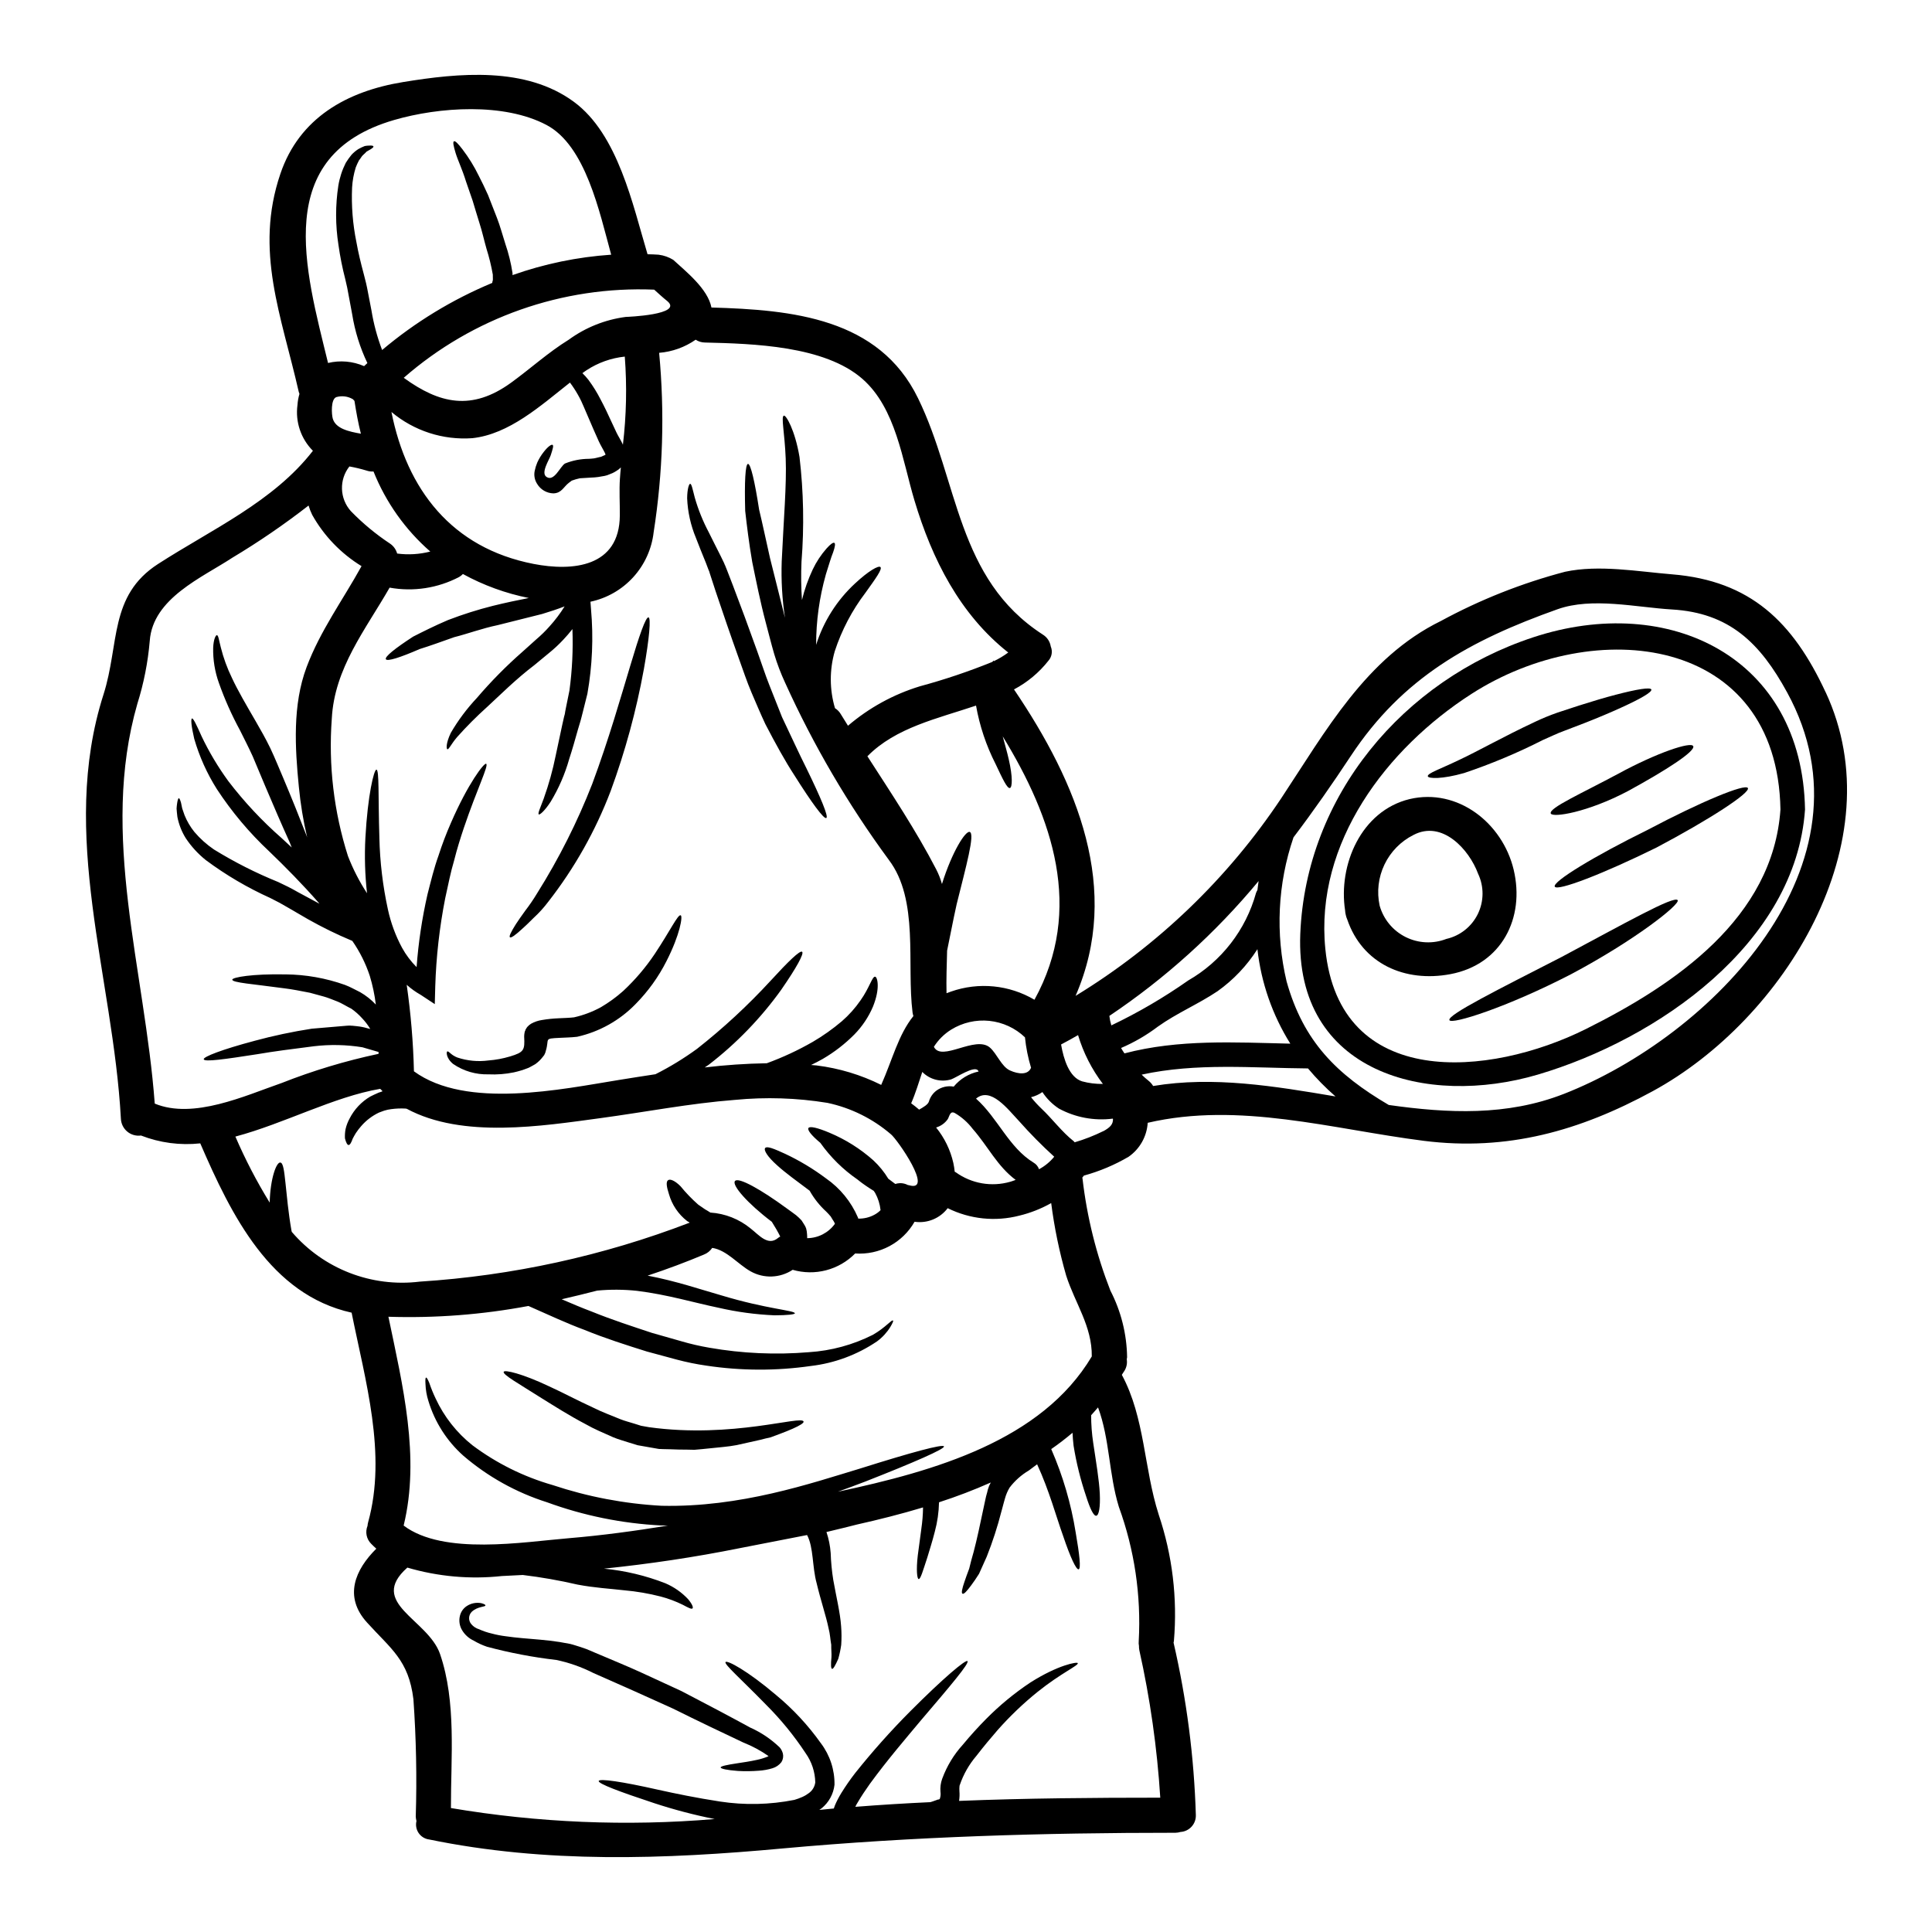
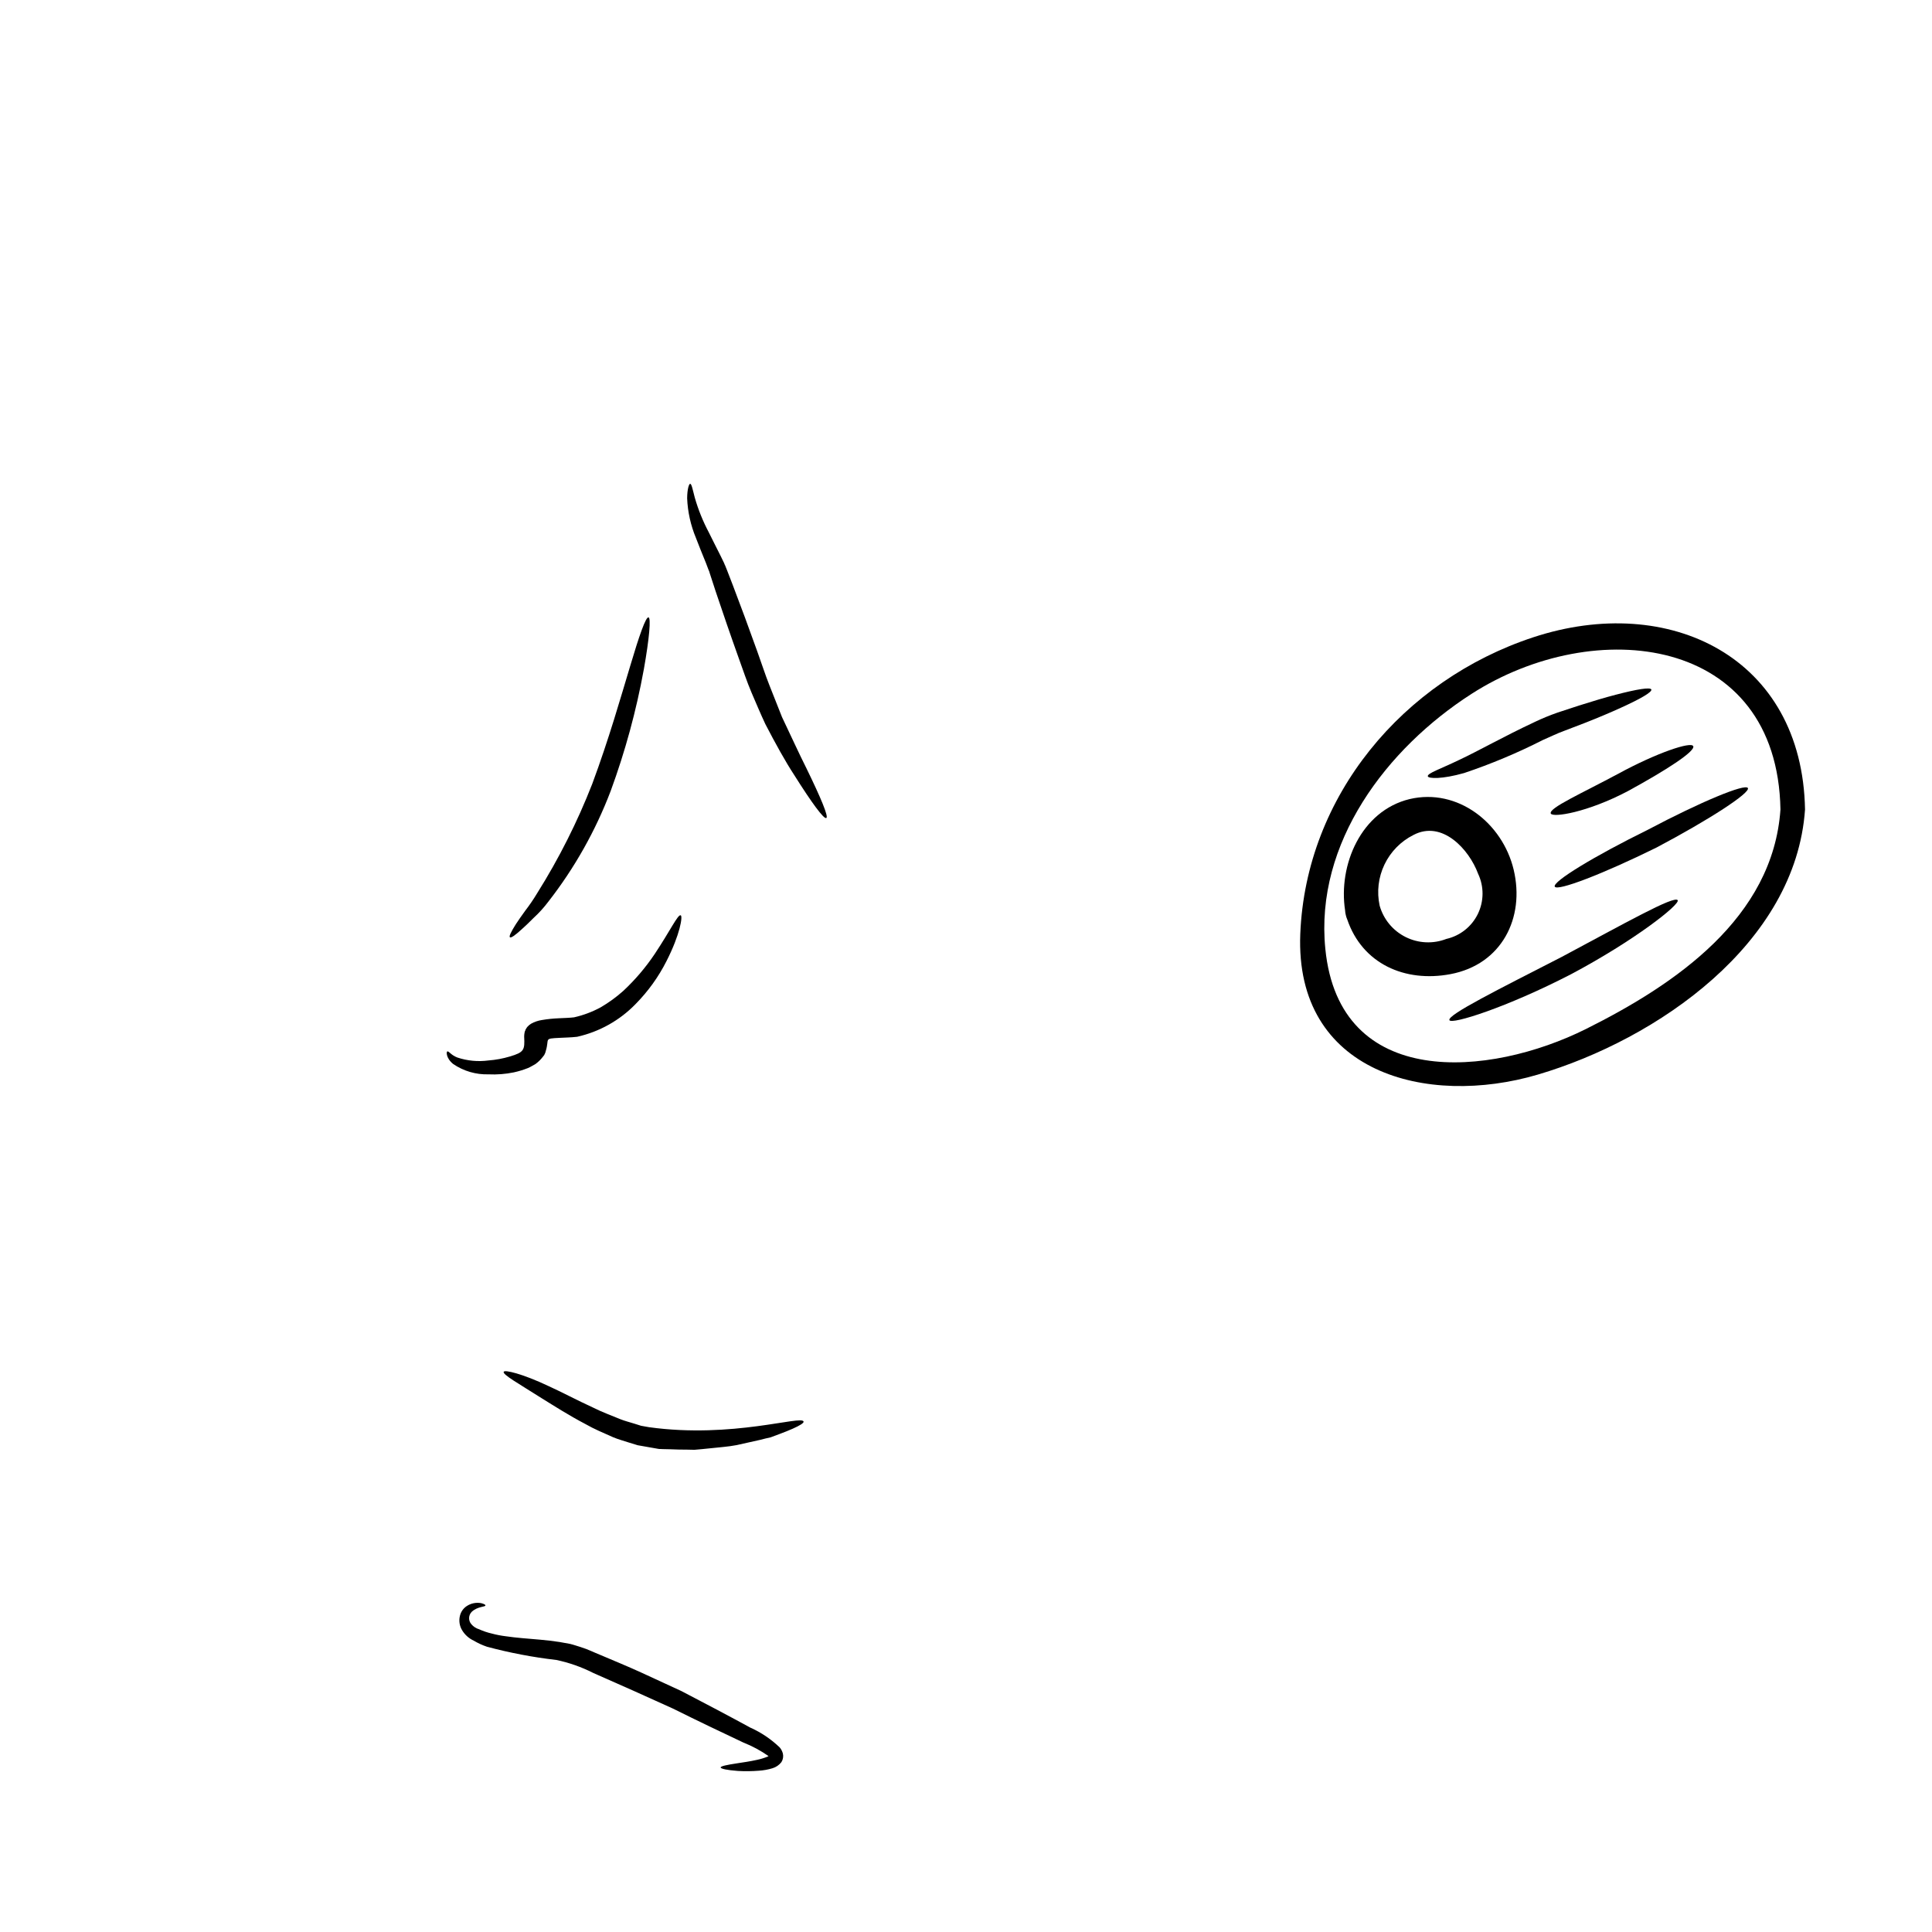
<svg xmlns="http://www.w3.org/2000/svg" fill="#000000" width="800px" height="800px" version="1.1" viewBox="144 144 512 512">
  <g>
-     <path d="m352.03 307.73c-0.75-4.949-1.039-9.957-0.867-14.957 0.496-10.918 1.336-20.41 1.055-27.297s-1.27-11.043-0.496-11.324c0.555-0.246 2.945 3.754 4.156 10.949v0.004c1.082 9.215 1.262 18.512 0.527 27.762-0.148 3.383-0.109 6.769 0.121 10.145 0.676-2.789 1.633-5.504 2.856-8.098 0.953-2.012 2.188-3.883 3.66-5.555 1.055-1.18 1.766-1.672 2.078-1.488s0.156 1.117-0.34 2.516c-0.559 1.363-1.148 3.414-1.926 5.859l0.004 0.004c-1.715 6.066-2.582 12.34-2.574 18.645 1.957-6.223 5.508-11.824 10.297-16.258 3.66-3.414 6.238-4.809 6.734-4.371 0.586 0.527-1.27 3.07-3.938 6.793-3.57 4.688-6.328 9.938-8.16 15.539-1.414 4.93-1.395 10.16 0.062 15.078 0.629 0.387 1.148 0.918 1.52 1.551 0.621 1.023 1.27 2.078 1.926 3.102 5.562-4.754 12.047-8.312 19.047-10.453 6.516-1.762 12.914-3.914 19.168-6.449l0.438-0.395v0.184c1.344-0.637 2.621-1.406 3.812-2.293-12.766-10.09-20.168-24.641-24.852-40.305-3.195-10.629-4.898-24.402-13.777-32.199-10.051-8.809-28.973-9.336-41.785-9.648h0.004c-0.863-0.012-1.703-0.273-2.422-0.746-2.863 1.996-6.203 3.195-9.68 3.477 1.492 15.852 1.004 31.832-1.457 47.562-0.512 4.434-2.402 8.598-5.41 11.898-3.004 3.301-6.969 5.574-11.336 6.5 0.059 0.68 0.09 1.336 0.152 2.016 0.664 7.465 0.34 14.984-0.961 22.363-0.438 1.707-0.84 3.352-1.242 4.965l-0.309 1.211-0.281 1.055c-0.219 0.742-0.438 1.457-0.652 2.168-0.789 2.824-1.551 5.512-2.363 7.973l0.004 0.004c-1.125 3.953-2.769 7.742-4.898 11.258-1.613 2.481-2.918 3.543-3.148 3.348-0.312-0.246 0.375-1.676 1.336-4.25l-0.004 0.004c1.32-3.695 2.375-7.477 3.148-11.32 0.527-2.484 1.117-5.211 1.734-8.129 0.156-0.715 0.344-1.461 0.496-2.203l0.156-0.559 0.082-0.379 0.031-0.281 0.215-1.117c0.312-1.488 0.621-3.008 0.934-4.59 0.73-5.394 0.992-10.844 0.789-16.285-0.742 0.961-1.551 1.895-2.422 2.82-1.203 1.293-2.5 2.492-3.875 3.598-1.312 1.086-2.582 2.137-3.812 3.148-4.902 3.723-9.125 7.973-12.535 11.109h-0.004c-2.777 2.5-5.418 5.148-7.906 7.938-1.574 1.832-2.234 3.414-2.606 3.227-0.246-0.125-0.395-1.574 0.93-4.328h-0.004c1.949-3.344 4.273-6.453 6.926-9.273 3.723-4.359 7.754-8.445 12.066-12.223 1.18-1.086 2.387-2.172 3.66-3.289 1.262-1.07 2.449-2.231 3.543-3.473 1.48-1.633 2.809-3.398 3.973-5.273-1.832 0.711-3.816 1.367-5.957 2.016-3.602 0.902-7.602 1.895-11.758 2.949-4.188 0.871-7.941 2.293-11.539 3.195-3.414 1.207-6.488 2.328-9.152 3.148-5.211 2.262-8.625 3.348-8.965 2.695-0.344-0.652 2.453-2.887 7.227-5.988 2.574-1.305 5.707-2.887 9.277-4.406v0.004c3.871-1.488 7.828-2.742 11.852-3.754 3.383-0.836 6.516-1.488 9.52-2.078-6.109-1.219-12-3.363-17.461-6.356-0.293 0.305-0.629 0.57-0.992 0.785-5.656 2.969-12.145 3.965-18.43 2.824-6.356 11.102-14.641 21.34-15.324 34.742-0.914 12.289 0.539 24.645 4.281 36.387 1.336 3.457 3.031 6.762 5.055 9.863-0.547-4.891-0.691-9.82-0.43-14.734 0.617-11.262 2.262-18.023 2.918-18.023 0.789 0.062 0.434 7.012 0.789 18.055h-0.004c0.145 6.387 0.902 12.746 2.262 18.988 0.77 3.551 2.031 6.977 3.754 10.172 1.035 1.879 2.332 3.602 3.848 5.117 0.477-6.484 1.441-12.922 2.883-19.262 0.93-3.629 1.766-7.086 2.918-10.27 0.945-2.941 2.043-5.832 3.285-8.66 4.562-10.516 8.809-15.977 9.336-15.695 0.789 0.344-2.418 6.691-5.902 17-0.871 2.606-1.797 5.512-2.574 8.625-0.934 3.102-1.574 6.484-2.363 10.02-1.512 7.691-2.394 15.492-2.637 23.328l-0.125 4.723-3.719-2.453c-1.336-0.75-2.582-1.645-3.723-2.668 1.09 7.598 1.734 15.254 1.918 22.926 13.898 10.148 39.273 4.723 54.289 2.297 3.227-0.527 6.449-1.023 9.711-1.523 3.852-1.941 7.535-4.195 11.023-6.731 6.965-5.477 13.477-11.504 19.477-18.023 4.684-5.117 7.816-8.16 8.375-7.691 0.559 0.469-1.52 4.246-5.492 9.984l0.004 0.004c-5.414 7.555-11.902 14.273-19.262 19.945-0.344 0.246-0.715 0.465-1.055 0.711v0.004c5.457-0.652 10.945-1.023 16.438-1.113 4.223-1.543 8.305-3.441 12.203-5.68 2.707-1.586 5.269-3.402 7.664-5.43 1.895-1.641 3.574-3.519 4.996-5.586 2.363-3.316 3.102-6.449 3.879-6.234 0.559 0.094 1.398 3.012-0.621 7.973l-0.004 0.004c-1.164 2.723-2.828 5.203-4.902 7.32-2.496 2.516-5.312 4.695-8.375 6.481-1.023 0.59-2.078 1.117-3.102 1.613 0.496 0.062 0.992 0.062 1.488 0.121v0.004c5.949 0.738 11.727 2.481 17.094 5.152 2.977-6.672 4.531-13.281 8.531-18.242v-0.004c-0.094-0.305-0.168-0.613-0.219-0.926-1.613-12.844 1.797-29.875-6.328-40.512v-0.004c-10.742-14.617-19.934-30.316-27.422-46.84-1.152-2.473-2.125-5.027-2.91-7.641-0.84-2.856-1.457-5.461-2.231-8.312-1.488-5.613-2.574-11.137-3.598-16.098-0.871-5.059-1.43-9.711-1.863-13.523-0.215-7.633 0.031-12.41 0.742-12.473 0.711 0 1.797 4.652 2.949 12.129 0.898 3.691 1.797 8.035 2.887 12.844 1.207 4.875 2.574 10.242 3.969 15.824zm12.148 158.64-0.094-0.059c-0.34-0.375-0.648-0.789-1.113-1.211-1.758-1.605-3.246-3.477-4.41-5.551-3.316-2.484-6.449-4.746-8.625-6.734-2.512-2.231-3.629-4.031-3.148-4.59 0.48-0.559 2.363 0.215 5.211 1.52h0.004c3.84 1.801 7.488 3.988 10.887 6.535 3.734 2.594 6.668 6.18 8.465 10.359 0.031 0.094 0.062 0.219 0.094 0.312v-0.004c1.512 0.039 3.008-0.324 4.332-1.055 0.578-0.312 1.109-0.711 1.574-1.18-0.168-1.602-0.656-3.152-1.43-4.562-0.113-0.191-0.238-0.379-0.375-0.559-0.586-0.34-1.113-0.711-1.734-1.113-0.434-0.312-0.711-0.469-1.336-0.934-0.395-0.312-0.84-0.617-1.238-0.961-3.824-2.633-7.156-5.922-9.84-9.711-2.266-1.895-3.508-3.383-3.148-3.938 0.359-0.555 2.449-0.062 5.613 1.27v0.004c4.231 1.773 8.141 4.238 11.57 7.289 1.543 1.434 2.879 3.074 3.973 4.875l1.52 1.145c0.102 0.094 0.215 0.176 0.336 0.246 0.414-0.129 0.844-0.203 1.277-0.215 0.711-0.008 1.414 0.164 2.047 0.496 0.121 0.031 0.246 0.031 0.34 0.062 6.641 1.895-3.102-12.125-4.836-13.523h-0.004c-4.82-4.133-10.602-6.992-16.812-8.312-8.102-1.32-16.34-1.582-24.508-0.789-12.004 0.93-23.73 3.223-35.645 4.836-15.418 2.078-36.543 5.492-51.336-2.481-0.125-0.031-0.246-0.031-0.395-0.062v0.004c-1.234-0.066-2.469-0.012-3.691 0.152-0.629 0.074-1.254 0.207-1.859 0.395-0.395 0.121-0.965 0.371-1.43 0.527-1.789 0.855-3.383 2.066-4.684 3.566-0.516 0.586-0.996 1.207-1.426 1.859-0.34 0.559-0.617 1.055-0.836 1.488-0.375 1.086-0.746 1.676-1.086 1.676-0.34 0-0.684-0.652-0.965-1.766-0.043-0.809 0.008-1.621 0.156-2.422 0.227-0.996 0.594-1.957 1.086-2.852 1.234-2.414 3.129-4.426 5.461-5.801 0.742-0.344 1.395-0.711 2.262-1.055 0.344-0.094 0.652-0.215 0.992-0.344-0.031-0.031-0.059-0.09-0.09-0.121-0.188-0.188-0.344-0.375-0.527-0.527-12.316 2.109-25.375 9.184-38.375 12.652 2.602 6.043 5.641 11.891 9.09 17.496 0.152-6.484 1.832-10.887 2.856-10.609 0.742 0.125 0.992 2.262 1.336 5.492 0.344 3.227 0.742 7.754 1.574 12.5l0.09 0.375c8.383 9.809 21.129 14.758 33.934 13.184 24.496-1.566 48.613-6.836 71.527-15.633l-0.711-0.434c-2.32-1.809-4-4.305-4.801-7.133-0.621-1.895-0.84-3.285-0.215-3.691 0.559-0.395 1.832 0.156 3.285 1.613 1.426 1.746 2.992 3.375 4.684 4.867 0.621 0.438 1.211 0.84 1.801 1.242 0.496 0.281 0.961 0.559 1.426 0.867 3.91 0.254 7.641 1.73 10.668 4.219 2.234 1.738 4.594 4.746 7.258 2.516 0.18-0.152 0.379-0.277 0.59-0.375-0.312-0.621-0.617-1.207-0.992-1.863-0.434-0.742-0.84-1.426-1.238-2.047-6.516-4.934-10.629-9.711-9.773-10.797 0.871-1.18 7.086 2.363 13.715 7.231 0.867 0.648 1.672 1.18 2.512 1.832v0.004c0.504 0.422 0.98 0.875 1.426 1.359 0.215 0.312 0.434 0.652 0.617 0.965l0.281 0.465 0.125 0.246 0.059 0.125 0.094 0.246v0.027l0.035 0.035c0.137 0.516 0.223 1.043 0.246 1.574 0.031 0.344 0.031 0.684 0.031 1.023 2.922-0.023 5.652-1.441 7.352-3.812-0.094-0.262-0.219-0.512-0.371-0.746-0.184-0.246-0.34-0.527-0.496-0.789l-0.246-0.395zm263.65-138.91c18.395 39.555-11.043 86.766-45.852 105.72-19.324 10.516-38.531 15.945-60.645 13.152-24.402-3.102-48.805-10.422-73.18-4.777h0.004c-0.227 3.613-2.09 6.926-5.059 8.996-3.715 2.18-7.699 3.856-11.852 4.996-0.152 0.184-0.281 0.371-0.434 0.559 0.035 0.059 0.059 0.121 0.062 0.188 1.172 10.18 3.656 20.168 7.387 29.715 2.828 5.473 4.348 11.527 4.434 17.684-0.031 0.184-0.062 0.34-0.094 0.527 0.168 1.027-0.031 2.082-0.559 2.977-0.215 0.395-0.527 0.742-0.742 1.148 6.141 11.383 5.832 24.797 9.773 37.039h-0.004c3.629 10.773 5 22.176 4.031 33.504-0.031 0.152-0.062 0.281-0.09 0.434 3.469 15.012 5.445 30.328 5.906 45.727 0.059 2.332-1.734 4.293-4.062 4.438-0.445 0.137-0.902 0.207-1.367 0.215-34.902 0-69.332 0.992-104.07 4.156-31.363 2.887-62.754 4.004-93.746-2.391l-0.004 0.004c-1.109-0.16-2.098-0.781-2.727-1.707-0.625-0.926-0.836-2.074-0.57-3.164-0.102-0.387-0.16-0.781-0.188-1.18 0.32-10.375 0.113-20.762-0.621-31.113-1.27-10.391-5.957-13.309-12.316-20.348-6.234-6.887-3.102-13.992 2.484-19.543-0.469-0.438-0.934-0.84-1.367-1.305-1.246-1.242-1.625-3.113-0.961-4.746 0.02-0.316 0.074-0.629 0.156-0.934 5.027-18.105-0.789-37.629-4.371-55.559-21.531-4.777-31.883-25.84-40.113-44.871v0.004c-5.324 0.574-10.707-0.137-15.699-2.078-1.309 0.18-2.637-0.199-3.652-1.047-1.016-0.848-1.625-2.086-1.68-3.406-2.07-37.754-16.492-75.262-4.613-112.42 4.281-13.402 1.43-26.184 14.457-34.59 14.238-9.184 30.617-16.531 41.039-29.996h0.004c-3.18-3.184-4.695-7.668-4.094-12.129 0.066-1 0.242-1.988 0.527-2.949-0.078-0.18-0.141-0.367-0.191-0.559-4.559-20.102-11.809-37.348-4.867-57.762 5.027-14.859 17.68-21.902 32.523-24.32 14.77-2.418 32.512-4.156 45.266 5.242 11.727 8.625 15.605 27.363 19.516 40.391 0.992 0.031 1.969 0.031 2.977 0.121l-0.004 0.004c1.367 0.176 2.68 0.641 3.848 1.363 3.254 3.012 9.152 7.633 10.113 12.625 21.34 0.617 44.391 2.754 54.75 24.043 10.766 22.043 10.207 47.867 33.062 62.629v0.004c1.133 0.688 1.902 1.84 2.109 3.148 0.539 1.277 0.297 2.746-0.621 3.785-2.473 3.144-5.582 5.734-9.121 7.602 16.816 24.816 28.539 53.078 16.32 81.211 21.773-13.285 40.379-31.168 54.52-52.395 11.699-17.648 22.434-37.223 42.254-46.934 10.422-5.656 21.48-10.043 32.945-13.062 8.992-1.926 19.262-0.062 28.34 0.68 20.797 1.695 32.059 12.613 40.715 31.258zm-69.445 106.46c39.027-15.266 84.07-60.898 59.25-106.38-7.164-13.148-15.324-21.125-30.555-22.023-9.445-0.559-21.156-3.32-30.309-0.062-23.109 8.219-41.008 18.023-54.781 38.867-4.898 7.414-9.926 14.641-15.199 21.594v0.004c-4.195 12.289-4.828 25.516-1.832 38.156 4.469 15.977 13.309 24.66 27.078 32.754 15.762 2.234 31.332 2.949 46.348-2.914zm-60.461 0.648v0.004c-2.621-2.281-5.059-4.762-7.289-7.426-14.703-0.121-29.621-1.52-44.082 1.645 0.586 0.586 1.207 1.137 1.859 1.648 0.473 0.379 0.871 0.844 1.184 1.363 15.941-2.66 32.199 0.039 48.328 2.769zm-11.973-13.988c-4.746-7.586-7.727-16.141-8.719-25.035-2.773 4.359-6.363 8.145-10.574 11.141-5.09 3.414-10.797 5.801-15.793 9.367-3.012 2.281-6.293 4.188-9.77 5.676 0.281 0.496 0.586 0.965 0.898 1.43 14.395-3.789 29.191-2.918 43.957-2.578zm-8.719-40.699c0.094-0.789 0.188-1.574 0.312-2.391-11.395 13.754-24.715 25.789-39.551 35.738 0.098 0.852 0.277 1.691 0.527 2.512 7.113-3.394 13.93-7.379 20.383-11.91 8.801-5.059 15.254-13.387 17.957-23.176 0.102-0.27 0.227-0.527 0.371-0.773zm-25.746 240.52c-0.828-13.152-2.684-26.219-5.551-39.082-0.074-0.371-0.105-0.746-0.094-1.121-0.086-0.426-0.105-0.867-0.062-1.301 0.664-12.094-1.129-24.199-5.273-35.582-2.668-8.66-2.391-17.93-5.512-26.336-0.621 0.68-1.207 1.426-1.832 2.078h0.004c0 2.473 0.188 4.941 0.559 7.383 0.742 4.996 1.574 9.84 1.734 13.383 0.16 3.543-0.215 5.742-0.93 5.863-0.711 0.121-1.676-1.926-2.731-5.273-1.461-4.324-2.559-8.766-3.285-13.273-0.156-1.18-0.215-2.328-0.281-3.445-1.797 1.52-3.691 2.981-5.644 4.328 3.09 7.07 5.269 14.5 6.484 22.117 1.023 5.902 1.426 9.551 0.789 9.742-0.637 0.188-2.203-3.148-4.129-8.871-1.797-4.965-3.66-11.977-6.883-18.957-0.742 0.527-1.461 1.117-2.203 1.645h-0.004c-1.973 1.168-3.699 2.707-5.086 4.531-0.527 0.883-0.934 1.832-1.211 2.824l-0.246 0.867-0.215 0.789c-0.152 0.59-0.312 1.18-0.465 1.738l-0.004-0.004c-1.043 4.102-2.352 8.133-3.91 12.07-0.742 1.703-1.426 3.223-2.047 4.559-0.746 1.211-1.461 2.203-2.051 3.012-1.18 1.613-1.969 2.449-2.328 2.262-0.359-0.184-0.121-1.305 0.527-3.195 0.312-0.961 0.742-2.109 1.242-3.445 0.309-1.332 0.711-2.82 1.18-4.438 0.871-3.285 1.734-7.379 2.699-11.973 0.121-0.59 0.246-1.145 0.371-1.734l0.219-0.992 0.246-0.902h0.008c0.125-0.648 0.312-1.281 0.555-1.895 0.156-0.312 0.312-0.586 0.438-0.898v0.004c-4.473 1.988-9.051 3.738-13.711 5.242-0.055 2.629-0.43 5.246-1.117 7.785-0.68 2.699-1.426 4.934-1.969 6.793-1.207 3.66-1.797 5.769-2.293 5.769-0.434 0-0.711-2.363-0.246-6.297 0.246-1.926 0.59-4.281 0.93-6.945h-0.004c0.285-1.902 0.438-3.82 0.465-5.746-5.766 1.738-11.664 3.227-17.496 4.531-1.207 0.312-2.387 0.59-3.598 0.902-1.52 0.371-3.008 0.742-4.5 1.086 0.602 1.797 0.977 3.66 1.117 5.551 0.078 2.391 0.305 4.773 0.684 7.137 0.789 4.469 1.832 8.66 2.082 12.285v-0.004c0.129 1.641 0.141 3.289 0.027 4.934-0.176 1.258-0.438 2.504-0.789 3.723-0.789 1.766-1.332 2.727-1.641 2.637-0.312-0.09-0.344-1.18-0.156-3.102 0.062-0.965-0.09-2.047-0.059-3.289-0.246-1.305-0.281-2.754-0.715-4.406-0.68-3.285-2.016-7.137-3.148-11.879-1.207-4.375-0.789-9.523-2.543-12.785-6.203 1.211-12.203 2.363-17.84 3.477-12.035 2.422-23.977 4.188-35.984 5.43 5.582 0.535 11.062 1.84 16.285 3.879 2.277 0.977 4.328 2.41 6.019 4.215 1.086 1.305 1.395 2.172 1.18 2.422-0.246 0.312-1.117-0.152-2.512-0.898h0.004c-1.906-0.945-3.902-1.695-5.957-2.234-3.152-0.809-6.367-1.359-9.609-1.645-3.691-0.434-7.871-0.648-12.438-1.52-4.777-1.109-9.617-1.957-14.488-2.543l-5.555 0.281h0.004c-8.41 0.91-16.918 0.148-25.035-2.238-10.609 9.402 5.461 13.648 8.66 22.895 4.371 12.75 2.856 27.422 2.887 40.824l-0.004 0.004c23.086 3.898 46.566 4.879 69.895 2.914-5.43-1.082-10.793-2.492-16.051-4.219-9.215-3.043-14.828-5.152-14.672-5.863 0.152-0.711 6.176 0.156 15.633 2.293 4.746 1.055 10.332 2.203 16.504 3.148h-0.004c6.543 1 13.211 0.852 19.703-0.434 0.73-0.211 1.445-0.477 2.141-0.785 0.629-0.281 1.219-0.637 1.766-1.055 0.902-0.672 1.496-1.676 1.645-2.793-0.055-2.785-0.949-5.492-2.57-7.762-3.031-4.602-6.523-8.883-10.422-12.777-6.668-6.852-11.199-10.766-10.793-11.352 0.406-0.586 5.828 2.293 13.34 8.684 4.527 3.734 8.543 8.055 11.941 12.84 2.391 3.16 3.656 7.023 3.598 10.984-0.27 2.445-1.496 4.688-3.41 6.238-0.215 0.152-0.395 0.277-0.617 0.434l3.844-0.375c0.094-0.281 0.184-0.559 0.281-0.789h-0.004c0.477-1.125 1.039-2.211 1.676-3.254 1.145-1.855 2.387-3.648 3.723-5.367 4.566-5.723 9.441-11.191 14.609-16.379 8.781-8.809 14.641-13.715 15.137-13.277 0.559 0.559-4.406 6.418-12.406 15.789-3.938 4.723-8.75 10.301-13.465 16.75-1.145 1.613-2.293 3.32-3.285 5.027-0.219 0.336-0.406 0.688-0.559 1.055 6.641-0.527 13.246-0.93 19.883-1.238 0.395-0.125 0.809-0.246 1.18-0.395l0.871-0.309h0.215l0.215-0.156h0.004c0.035-0.055 0.059-0.121 0.062-0.184 0.168-0.543 0.211-1.117 0.129-1.68-0.102-1.188 0.055-2.383 0.461-3.5l0.031-0.062v-0.004c1.219-3.301 3.062-6.332 5.43-8.934 2.047-2.481 4.125-4.746 6.176-6.824 3.578-3.617 7.519-6.863 11.758-9.68 7.348-4.652 12.375-5.512 12.531-5.117 0.281 0.617-4.41 2.606-10.703 7.66-3.777 3.055-7.293 6.418-10.516 10.055-1.832 2.109-3.723 4.371-5.617 6.824-1.961 2.289-3.469 4.93-4.438 7.785l-0.062 0.184c-0.051 0.477-0.062 0.953-0.027 1.43 0.07 0.859 0.039 1.723-0.094 2.574 17.738-0.711 35.516-0.852 53.32-0.852zm-15.074-176.63c1.859-1.023 2.574-1.863 2.543-3.227-0.031-0.031-0.031-0.059-0.062-0.09-4.918 0.625-9.91-0.309-14.27-2.668-1.742-1.141-3.234-2.629-4.375-4.375-0.91 0.641-1.93 1.102-3.008 1.363 0.848 1.066 1.77 2.074 2.754 3.012 2.918 2.754 5.434 6.203 8.566 8.66 0.09 0.09 0.152 0.184 0.246 0.281v-0.004c2.617-0.773 5.16-1.766 7.606-2.973zm-3.074 59.699c0.094-8.004-4.438-14.086-6.793-21.434v-0.004c-1.812-6.289-3.137-12.707-3.969-19.203-2.637 1.488-5.465 2.606-8.406 3.32-6.371 1.656-13.125 0.957-19.02-1.969-2.051 2.711-5.414 4.09-8.777 3.598-1.566 2.738-3.879 4.981-6.664 6.469-2.781 1.484-5.93 2.156-9.078 1.938-2.117 2.148-4.769 3.684-7.688 4.445-2.914 0.762-5.981 0.723-8.875-0.117-3.356 2.223-7.672 2.375-11.172 0.395-3.285-1.832-6.297-5.617-10.145-6.203-0.535 0.801-1.301 1.418-2.199 1.77-4.684 1.969-9.68 3.844-14.922 5.582 7.66 1.461 14.113 3.691 19.574 5.242 11.91 3.602 19.449 3.973 19.449 4.746 0 0.281-1.922 0.527-5.43 0.527-5.004-0.215-9.977-0.887-14.855-2.016-6.203-1.27-13.465-3.477-21.562-4.469-3.504-0.375-7.039-0.398-10.547-0.062-3.102 0.789-6.234 1.574-9.398 2.293 2.606 1.117 5.211 2.234 7.938 3.258 5.434 2.203 10.734 3.91 15.945 5.644 2.668 0.746 5.305 1.492 7.848 2.234l0.004 0.004c2.426 0.707 4.891 1.277 7.383 1.703 8.711 1.523 17.586 1.922 26.398 1.184 5.894-0.375 11.652-1.938 16.926-4.594 3.445-1.969 5.027-4.156 5.367-3.781 0.121 0.121-0.125 0.68-0.711 1.672-0.914 1.484-2.106 2.781-3.508 3.816-5.25 3.566-11.285 5.812-17.59 6.547-9.168 1.316-18.48 1.285-27.641-0.094-2.664-0.379-5.309-0.918-7.91-1.613-2.606-0.711-5.242-1.422-7.906-2.137-5.336-1.676-11.02-3.477-16.473-5.711-4.871-1.797-9.445-3.969-13.992-5.957l-0.898-0.395c-12.227 2.297-24.668 3.254-37.105 2.856 3.754 18.055 8.469 37.191 4.035 55.34 10.578 7.973 31.797 4.328 43.773 3.348 8.84-0.742 17.555-1.922 26.242-3.348-0.586-0.031-1.18 0-1.797-0.031h-0.004c-10.32-0.523-20.504-2.594-30.211-6.141-8.137-2.574-15.672-6.762-22.152-12.316-4.371-3.883-7.582-8.898-9.277-14.492-0.477-1.477-0.738-3.012-0.789-4.559-0.062-1.055-0.031-1.613 0.152-1.676s0.465 0.465 0.871 1.43c0.473 1.406 1.031 2.785 1.676 4.125 2.242 4.824 5.578 9.059 9.738 12.371 6.387 4.781 13.59 8.355 21.258 10.551 9.336 3.109 19.047 4.957 28.875 5.492 20.906 0.465 39.457-5.902 52.797-9.926 13.383-4.219 21.84-6.516 22.043-5.801 0.215 0.652-7.723 4.156-20.859 9.309-2.234 0.867-4.723 1.766-7.258 2.695 25.664-5.488 53.98-13.523 67.289-35.855zm-2.574-72.902c1.797 0.488 3.652 0.719 5.512 0.684-2.949-3.883-5.176-8.266-6.578-12.938-1.488 0.871-2.977 1.676-4.5 2.484 0.668 3.875 2.156 8.711 5.566 9.77zm-11.414 23.297c1.551-0.832 2.918-1.957 4.031-3.32-3.293-2.992-6.418-6.16-9.367-9.492-2.887-3.039-7.477-9.184-11.352-5.902 5.769 5.117 8.66 12.934 15.262 16.969h-0.004c0.676 0.383 1.188 1.008 1.43 1.746zm-1.207-44.918c13.184-23.977 4.805-48.234-8.406-69.797 0.586 2.203 1.207 4.328 1.609 6.144 1.055 4.559 0.934 7.32 0.312 7.539-0.742 0.215-1.969-2.453-3.812-6.359l-0.004-0.004c-2.481-4.875-4.227-10.094-5.18-15.48-10.207 3.445-21.281 5.801-28.789 13.434 6.359 9.863 12.988 19.82 18.207 29.914 0.652 1.254 1.172 2.574 1.551 3.938 2.699-8.625 6.234-14.141 7.352-13.805 1.461 0.465-0.961 9.121-3.445 19.109-1.055 4.723-1.832 9.027-2.543 12.348-0.094 3.879-0.246 7.723-0.152 11.293 0.371-0.156 0.789-0.312 1.18-0.438h0.004c7.332-2.578 15.426-1.785 22.117 2.164zm-0.902 18.023c-0.797-2.629-1.336-5.332-1.613-8.066-2.57-2.457-5.887-3.988-9.422-4.359-3.535-0.371-7.098 0.445-10.121 2.312-1.859 1.152-3.43 2.711-4.594 4.559 2.019 4.098 10.98-3.102 14.832 0.188 1.891 1.641 3.07 5.055 5.332 6.078 2.266 1.023 4.777 1.246 5.586-0.711zm-5.512 30.215c0.434-0.125 0.934-0.312 1.43-0.5-4.902-3.66-7.32-8.898-11.387-13.523-1.293-1.703-2.91-3.133-4.758-4.207-1.238-0.617-1.363 0.789-1.832 1.613-0.75 1.078-1.844 1.867-3.102 2.234 2.219 2.734 3.781 5.938 4.562 9.371 0.168 0.777 0.293 1.566 0.371 2.359 0.094 0.062 0.215 0.09 0.312 0.152l-0.004 0.004c4.164 2.992 9.469 3.914 14.395 2.496zm-8.375-29.227-0.184-0.281c-0.992-1.332-5.738 1.895-7.086 2.363v0.004c-2.723 0.816-5.672 0.059-7.664-1.969-0.93 2.754-1.766 5.613-2.949 8.312 0.715 0.527 1.43 1.086 2.109 1.676 1.148-0.652 2.328-1.336 2.578-2.109h0.004c0.328-1.152 1.016-2.172 1.965-2.902 1.324-0.988 3-1.383 4.621-1.086 1.684-2.043 4.008-3.453 6.594-4.004zm-93.488-199.97c0.184 0 15.324-0.559 10.98-4.188-1.211-0.961-2.328-2.016-3.477-3.039h0.004c-24.301-0.996-48.059 7.363-66.375 23.363 9.445 6.856 18.023 8.875 28.477 1.273 5.086-3.691 9.863-8.039 15.23-11.355h0.004c4.461-3.262 9.676-5.344 15.156-6.055zm-0.789 33.879 0.004-0.004c0.922-7.75 1.09-15.574 0.496-23.359-3.609 0.375-7.078 1.609-10.113 3.598-0.395 0.246-0.746 0.527-1.117 0.789 0.578 0.559 1.117 1.16 1.613 1.797 1.219 1.645 2.297 3.387 3.223 5.211 0.996 1.863 1.926 3.816 2.824 5.801l1.395 2.981c0.465 0.961 0.965 1.672 1.645 3.07-0.039 0.035-0.004 0.086-0.004 0.086zm-0.785 8.945c0.059-0.992 0.152-1.969 0.246-2.945h0.004c-0.344 0.367-0.742 0.68-1.184 0.93-0.336 0.223-0.688 0.422-1.055 0.59l-0.93 0.371-0.246 0.094-0.125 0.062c-0.062 0.031-0.434 0.121-0.434 0.121l-0.395 0.094-1.641 0.281c-0.605 0.086-1.219 0.137-1.832 0.152l-3.035 0.188c-0.727 0.156-1.441 0.363-2.141 0.621-0.125 0.094-0.156 0.125-0.246 0.188l-0.5 0.371c-1.488 1.148-1.922 2.731-4.094 2.82-1.809-0.035-3.465-1.012-4.371-2.574-0.621-0.988-0.844-2.172-0.625-3.316 0.152-0.777 0.383-1.535 0.688-2.266 0.465-1.031 1.059-2 1.766-2.883 1.145-1.461 2.047-2.019 2.328-1.797 0.281 0.219 0 1.145-0.527 2.754-0.395 1.207-2.731 4.723-1.086 5.738 2.016 1.305 3.566-2.754 4.867-3.566 2.019-0.82 4.18-1.242 6.359-1.246 0.465-0.059 0.871-0.027 1.367-0.121l1.613-0.375 0.215-0.031c0.062-0.035 0.121-0.062 0.188-0.09l0.621-0.281v0.004c0.145-0.047 0.277-0.121 0.395-0.219-0.047-0.16-0.109-0.316-0.188-0.469-0.344-0.742-1.117-1.969-1.613-3.07-0.496-1.102-0.961-2.141-1.398-3.148-0.867-1.969-1.672-3.91-2.481-5.769h0.004c-0.961-2.363-2.223-4.594-3.758-6.637-7.785 6.141-16.098 13.676-25.871 14.734-7.777 0.559-15.465-1.93-21.438-6.945 4.066 20.504 15.945 36.047 37.66 40.266 10.363 2.016 22.801 0.871 22.863-12.875 0.027-3.238-0.188-6.527 0.027-9.754zm-2.32-59.312c-3.106-11.32-6.766-28.879-17.125-34.371-11.293-5.984-28.512-4.777-40.383-1.332-32.512 9.445-23.617 39.426-17.527 64.402v-0.004c3.191-0.766 6.547-0.473 9.555 0.836 0.312-0.281 0.59-0.559 0.871-0.809-1.961-4.106-3.32-8.473-4.035-12.965-0.312-1.613-0.59-3.227-0.898-4.809-0.246-1.488-0.559-2.977-0.934-4.496-0.77-2.973-1.371-5.988-1.797-9.027-0.82-5.215-0.832-10.527-0.031-15.746 0.344-2.094 1.008-4.121 1.965-6.016 0.465-0.762 0.984-1.484 1.551-2.172 0.531-0.562 1.129-1.062 1.781-1.48 0.547-0.309 1.117-0.578 1.703-0.809 0.398-0.078 0.805-0.117 1.215-0.121 0.648-0.031 1.023 0.031 1.086 0.215 0.062 0.184-0.219 0.434-0.789 0.789-0.281 0.156-0.621 0.375-1.027 0.59-0.312 0.336-0.645 0.656-0.992 0.961-0.34 0.312-0.617 0.902-1.023 1.367v-0.004c-0.324 0.613-0.617 1.246-0.867 1.895-0.531 1.715-0.855 3.484-0.961 5.273-0.215 4.867 0.172 9.742 1.148 14.516 0.496 2.789 1.145 5.461 1.969 8.531 0.395 1.461 0.789 3.074 1.086 4.746 0.312 1.574 0.621 3.195 0.93 4.809 0.586 3.582 1.531 7.094 2.824 10.488 8.762-7.383 18.602-13.379 29.18-17.781 0.02-0.234 0.074-0.465 0.156-0.684 0.059-0.465-0.031-0.992 0-1.52-0.406-2.32-0.969-4.609-1.676-6.856-0.652-2.293-1.148-4.59-1.832-6.691-0.68-2.102-1.238-4.125-1.832-6.019-0.652-1.836-1.242-3.543-1.766-5.117-0.965-3.148-2.203-5.711-2.754-7.543-0.551-1.832-0.789-2.945-0.434-3.102 0.355-0.156 1.086 0.621 2.262 2.141v0.004c1.656 2.168 3.09 4.496 4.285 6.949 0.789 1.551 1.645 3.254 2.481 5.148 0.746 1.895 1.523 3.91 2.363 6.051 0.84 2.141 1.43 4.438 2.203 6.824h-0.004c0.879 2.543 1.52 5.16 1.926 7.816v0.527c8.43-2.984 17.227-4.805 26.148-5.406zm-56.719 79.195c2.934 0.387 5.914 0.211 8.781-0.527-6.625-5.781-11.781-13.051-15.047-21.215-0.633 0.047-1.262-0.039-1.859-0.25-1.488-0.449-3-0.812-4.531-1.086-2.766 3.519-2.602 8.52 0.395 11.848 3.137 3.231 6.609 6.109 10.363 8.594 0.926 0.625 1.598 1.559 1.898 2.637zm-4.926 132.59v-0.496c-1.426-0.434-2.856-0.84-4.246-1.238v-0.004c-4.266-0.695-8.613-0.789-12.906-0.277-5.617 0.711-10.734 1.367-15.016 2.109-8.594 1.336-14.02 2.109-14.168 1.336-0.125-0.652 4.898-2.606 13.43-4.871v-0.004c5-1.355 10.078-2.43 15.199-3.223 2.949-0.246 6.051-0.496 9.277-0.789l0.586-0.031h0.438l0.152 0.031h0.281l1.207 0.121v0.004c0.926 0.09 1.84 0.266 2.731 0.527 0.281 0.062 0.559 0.156 0.84 0.215-0.625-1.043-1.363-2.008-2.203-2.887-0.84-0.926-1.773-1.754-2.793-2.477-1.336-0.652-2.637-1.52-3.844-1.969-1.207-0.449-2.266-0.934-3.508-1.273-1.238-0.344-2.484-0.68-3.629-0.992-2.422-0.465-4.684-0.93-6.793-1.18-8.375-1.148-13.805-1.492-13.805-2.297 0-0.617 5.301-1.574 14.113-1.395l0.004-0.004c5.363 0.047 10.688 0.992 15.742 2.789 1.488 0.559 2.664 1.27 4.031 1.926 1.539 0.887 2.938 1.996 4.156 3.285-0.316-2.586-0.855-5.137-1.613-7.629-1.09-3.289-2.648-6.398-4.621-9.242l-0.215-0.094h-0.004c-3.945-1.652-7.793-3.535-11.516-5.644-1.766-1.023-3.477-2.019-5.18-3.012-1.551-0.93-3.148-1.797-4.809-2.606-6.043-2.727-11.773-6.094-17.094-10.051-2.07-1.656-3.871-3.621-5.336-5.832-1.07-1.723-1.816-3.625-2.203-5.617-0.09-0.836-0.184-1.574-0.215-2.199 0.027-0.5 0.078-0.996 0.156-1.488 0.121-0.789 0.277-1.242 0.434-1.273s0.371 0.438 0.59 1.211c0.09 0.395 0.184 0.898 0.309 1.488 0.188 0.527 0.395 1.117 0.621 1.797 0.645 1.598 1.523 3.094 2.606 4.438 1.508 1.777 3.25 3.34 5.18 4.652 5.426 3.344 11.125 6.227 17.031 8.625 1.707 0.789 3.445 1.645 5.211 2.668 1.707 0.902 3.414 1.832 5.18 2.793 0.156 0.09 0.344 0.184 0.527 0.277-0.082-0.086-0.152-0.18-0.219-0.277-4.328-4.938-8.777-9.445-13.059-13.559-5.277-4.938-9.941-10.484-13.898-16.531-2.617-4.144-4.637-8.637-5.996-13.344-0.789-3.383-0.93-5.273-0.59-5.367s1.18 1.645 2.516 4.652h-0.004c2 4.207 4.391 8.215 7.137 11.977 4.203 5.492 8.941 10.555 14.145 15.109 0.871 0.789 1.77 1.645 2.637 2.449-0.184-0.465-0.371-0.898-0.555-1.395-2.082-4.594-4.281-9.68-6.547-15.047-1.117-2.637-2.172-5.211-3.227-7.691-1.086-2.391-2.293-4.723-3.414-6.984v0.004c-2.172-4.008-4.027-8.176-5.551-12.473-1.074-2.988-1.59-6.156-1.52-9.336 0.094-2.293 0.68-3.316 0.961-3.348 0.438 0 0.559 1.336 1.055 3.223 0.699 2.797 1.688 5.508 2.949 8.098 1.551 3.352 3.812 7.199 6.328 11.539 1.27 2.203 2.606 4.531 3.844 7.086 1.305 2.754 2.262 5.211 3.445 7.941 2.262 5.363 4.328 10.512 6.141 15.199v0.004c0.078 0.168 0.141 0.344 0.191 0.527-1.039-4.414-1.773-8.891-2.207-13.402-1.023-10.363-1.703-21.746 2.047-31.734 3.629-9.68 9.621-17.805 14.562-26.766h0.004c-5.441-3.332-9.938-8-13.062-13.562-0.395-0.805-0.723-1.641-0.98-2.5-6.453 5.016-13.203 9.641-20.215 13.84-7.973 5.242-21.066 10.734-21.871 22.043-0.48 5.656-1.582 11.242-3.285 16.656-10.031 34.844 1.973 70.434 4.609 105.95 10.234 4.25 23.918-2.078 33.566-5.43v0.004c8.352-3.301 16.965-5.898 25.746-7.758zm-4.684-164.35c-0.711-2.789-1.238-5.707-1.703-8.688-0.141-0.137-0.27-0.281-0.395-0.434-1.332-0.801-2.938-1.008-4.43-0.57-1.488 0.59-1.238 4.562-0.93 5.676 0.758 2.68 4.262 3.453 7.457 4.016z" />
    <path d="m607.21 352.84c0.684 1.27-10.176 8.344-24.258 15.789-14.238 7.016-26.305 11.637-26.926 10.332-0.621-1.305 10.391-8.035 24.633-15.047 13.953-7.383 25.836-12.328 26.551-11.074z" />
    <path d="m622.35 358.52c-2.449 35.52-39.086 60.895-70.82 70.262-29.375 8.66-64.43-0.434-62.941-37.316 1.488-36.512 27.207-67.191 61.73-78.574 36.078-11.883 71.32 5.301 72.031 45.629zm-58.039 58.168c23.672-11.809 49.543-29.41 51.527-58.168-0.836-46.254-49.227-51.621-81.895-30.617-22.398 14.395-41.539 39.395-38.715 67.566 3.719 37.469 43.457 34 69.082 21.219z" />
    <path d="m592.73 341.75c0.559 1.367-7.168 6.359-17.344 11.914-10.703 5.644-19.918 7.086-20.414 5.922-0.59-1.457 8.266-5.363 17.961-10.578 10.117-5.504 19.27-8.574 19.797-7.258z" />
    <path d="m588.6 382.56c0.746 1.086-11.445 10.703-28.289 19.637-17.062 8.809-31.641 13.383-32.199 12.16-0.652-1.395 13.215-8.266 29.781-16.777 16.531-8.816 29.809-16.324 30.707-15.02z" />
    <path d="m581.62 326.72c0.246 0.68-2.856 2.481-8.129 4.867-2.637 1.207-5.801 2.543-9.336 3.938-1.766 0.68-3.66 1.398-5.586 2.141-1.832 0.648-3.75 1.613-5.707 2.449h0.004c-6.731 3.422-13.703 6.348-20.863 8.75-5.902 1.676-9.445 1.488-9.617 0.871-0.215-0.789 3.383-1.969 8.266-4.328 5.117-2.391 11.91-6.266 20.008-10.047v-0.008c1.992-0.945 4.031-1.785 6.113-2.512 1.969-0.648 3.879-1.27 5.676-1.863 3.633-1.145 6.918-2.141 9.711-2.856 5.586-1.465 9.184-2.055 9.461-1.402z" />
    <path d="m545.14 374.49c3.039 12.781-3.195 25.129-16.781 27.672-12.035 2.262-23.328-2.727-27.332-14.516h-0.004c-0.164-0.371-0.285-0.754-0.371-1.152-0.105-0.395-0.168-0.797-0.184-1.207-1.863-12.035 4.215-26.398 17.09-29.52 12.75-3.004 24.633 6.344 27.582 18.723zm-17.84 18.332v0.004c3.644-0.828 6.715-3.266 8.348-6.625 1.633-3.359 1.656-7.277 0.059-10.656-2.391-6.484-9.523-14.273-17.125-10.27-3.359 1.688-6.062 4.445-7.684 7.836-1.625 3.391-2.074 7.227-1.277 10.902 1.023 3.617 3.523 6.641 6.891 8.316 3.367 1.68 7.285 1.859 10.789 0.496z" />
    <path d="m357.71 347.6c3.812 7.816 5.922 12.844 5.269 13.184-0.652 0.34-3.844-4-8.496-11.383-2.391-3.66-4.934-8.266-7.664-13.523-1.238-2.637-2.391-5.398-3.629-8.266-1.305-3.07-2.262-6.019-3.414-9.184-2.231-6.234-4.277-12.223-6.109-17.68-0.438-1.367-0.871-2.703-1.305-4.004l-0.312-0.961-0.062-0.246-0.062-0.152-0.184-0.438c-0.215-0.617-0.465-1.207-0.68-1.797-0.934-2.328-1.863-4.531-2.637-6.609v-0.004c-1.387-3.328-2.176-6.879-2.324-10.48 0.027-2.547 0.496-3.816 0.789-3.848 0.395 0 0.652 1.43 1.242 3.691v-0.004c0.91 3.172 2.148 6.238 3.691 9.152 0.961 1.969 2.047 4.066 3.191 6.359 0.281 0.59 0.559 1.18 0.871 1.797l0.184 0.465 0.156 0.312 0.09 0.246 0.375 0.93c0.496 1.273 0.992 2.578 1.52 3.938 2.047 5.367 4.25 11.293 6.484 17.559 1.117 3.07 2.141 6.297 3.227 8.996 1.148 2.918 2.262 5.707 3.316 8.375 2.406 5.043 4.516 9.691 6.473 13.574z" />
    <path d="m356.96 520.73c0.094 0.371-0.93 1.023-2.883 1.891-0.996 0.438-2.203 0.934-3.633 1.461-0.711 0.246-1.457 0.559-2.262 0.84-0.871 0.184-1.766 0.395-2.699 0.648-1.922 0.434-4 0.902-6.266 1.398-2.231 0.434-4.684 0.586-7.227 0.867-1.305 0.125-2.606 0.281-3.938 0.375-1.367-0.031-2.754-0.062-4.156-0.062-1.43-0.062-2.856-0.09-4.328-0.121l-0.555-0.031h-0.281l-0.246-0.031h-0.062l-0.125-0.031-1.055-0.184-2.137-0.375-2.109-0.371c-0.746-0.219-1.492-0.469-2.234-0.684-1.426-0.465-2.918-0.867-4.25-1.426-2.574-1.148-5.117-2.203-7.32-3.477-4.559-2.391-8.344-4.84-11.566-6.824-6.359-4.035-10.422-6.297-10.148-7.043 0.188-0.621 4.969 0.496 11.914 3.785 3.477 1.574 7.477 3.719 11.941 5.766 2.203 1.117 4.594 1.969 7.012 2.981 1.242 0.496 2.453 0.789 3.691 1.18l1.863 0.586 2.109 0.375c22.125 3.066 40.551-3.262 40.949-1.492z" />
    <path d="m351.47 608.7c0.184 0.785 0.039 1.613-0.395 2.293-0.602 0.77-1.426 1.332-2.363 1.613-1.18 0.359-2.398 0.578-3.629 0.652-1.832 0.145-3.672 0.164-5.508 0.062-2.981-0.215-4.59-0.586-4.59-0.93s1.609-0.68 4.496-1.117c1.43-0.215 3.195-0.465 5.152-0.898h-0.004c0.969-0.203 1.91-0.492 2.824-0.871 0.074-0.035 0.148-0.078 0.215-0.125-2.082-1.457-4.328-2.664-6.691-3.598-2.754-1.305-5.738-2.727-8.871-4.219-3.133-1.492-6.387-3.102-9.77-4.773-3.383-1.523-6.918-3.106-10.516-4.746l-10.672-4.723v-0.004c-3.074-1.555-6.336-2.699-9.711-3.41-6.207-0.715-12.359-1.887-18.395-3.508-1.223-0.414-2.394-0.957-3.504-1.613-1.277-0.59-2.348-1.551-3.074-2.758-0.688-1.133-0.895-2.496-0.586-3.785 0.242-1.066 0.887-2 1.797-2.606 1.125-0.746 2.492-1.027 3.816-0.789 0.789 0.188 1.18 0.438 1.148 0.59 0.062 0.465-2.016 0.184-3.66 1.738v0.004c-0.859 0.906-0.887 2.316-0.062 3.254 0.535 0.637 1.246 1.102 2.047 1.336 1.094 0.496 2.238 0.883 3.41 1.148 1.215 0.324 2.449 0.562 3.695 0.711 1.367 0.215 2.789 0.344 4.328 0.496 3.008 0.281 6.324 0.465 9.895 1.023 0.93 0.184 1.832 0.344 2.754 0.496 0.934 0.215 1.863 0.559 2.82 0.84 2.019 0.621 3.477 1.398 5.273 2.109 3.477 1.488 7.086 2.949 10.734 4.621 3.648 1.672 7.258 3.348 10.703 4.934 3.348 1.77 6.578 3.445 9.648 5.059 3.07 1.613 5.961 3.195 8.66 4.652v-0.004c2.871 1.285 5.496 3.062 7.758 5.246 0.391 0.461 0.672 1.008 0.824 1.598z" />
    <path d="m324.39 386.56c0.59 0.215-0.152 5.055-3.754 12.125-2.121 4.199-4.883 8.039-8.188 11.387-4.211 4.348-9.605 7.367-15.512 8.688-1.926 0.215-3.148 0.184-4.621 0.281-4.328 0.215-2.668 0.184-3.66 3.41l-0.156 0.559-0.059 0.125c-0.031 0.09-0.246 0.527-0.246 0.527l-0.094 0.09-0.281 0.375-0.004-0.004c-0.547 0.711-1.195 1.34-1.922 1.863-0.68 0.375-1.336 0.789-1.969 1.055-1.219 0.484-2.477 0.867-3.754 1.148-2.203 0.453-4.449 0.629-6.691 0.523-3.332 0.102-6.609-0.855-9.367-2.727-2.019-1.645-1.832-3.383-1.551-3.348 0.434-0.094 0.93 0.961 2.637 1.613 2.641 0.883 5.453 1.152 8.219 0.785 1.934-0.145 3.848-0.496 5.707-1.055 3.754-1.117 3.973-1.707 3.785-5.242 0-0.336 0.031-0.668 0.09-0.996l0.094-0.434 0.062-0.09 0.094-0.25 0.027-0.121c0.031-0.031 0.375-0.59 0.375-0.59v-0.004c0.047-0.066 0.098-0.129 0.156-0.184 0.277-0.309 0.605-0.574 0.965-0.789 0.875-0.484 1.828-0.812 2.82-0.961 1.488-0.254 2.992-0.41 4.5-0.469 1.395-0.059 3.039-0.121 4.031-0.246 2.473-0.555 4.856-1.453 7.082-2.664 2.125-1.242 4.121-2.695 5.957-4.332 3.148-2.934 5.949-6.223 8.348-9.801 4.121-6.191 6.129-10.531 6.879-10.25z" />
    <path d="m315.86 307.61c0.68 0.121 0.246 5.394-1.242 13.805h-0.004c-2 10.961-4.934 21.734-8.777 32.199-4.012 10.551-9.586 20.445-16.531 29.348-1.156 1.539-2.453 2.973-3.875 4.277-1.18 1.18-2.231 2.203-3.148 3.012-1.766 1.609-2.856 2.387-3.148 2.137-0.297-0.246 0.312-1.457 1.574-3.473 0.652-0.992 1.488-2.203 2.484-3.57 1.152-1.496 2.219-3.062 3.191-4.684 5.75-9.156 10.625-18.836 14.562-28.91 4.438-11.941 7.602-23.113 10.047-31.207 2.41-8.129 4.148-13.094 4.867-12.934z" />
  </g>
</svg>